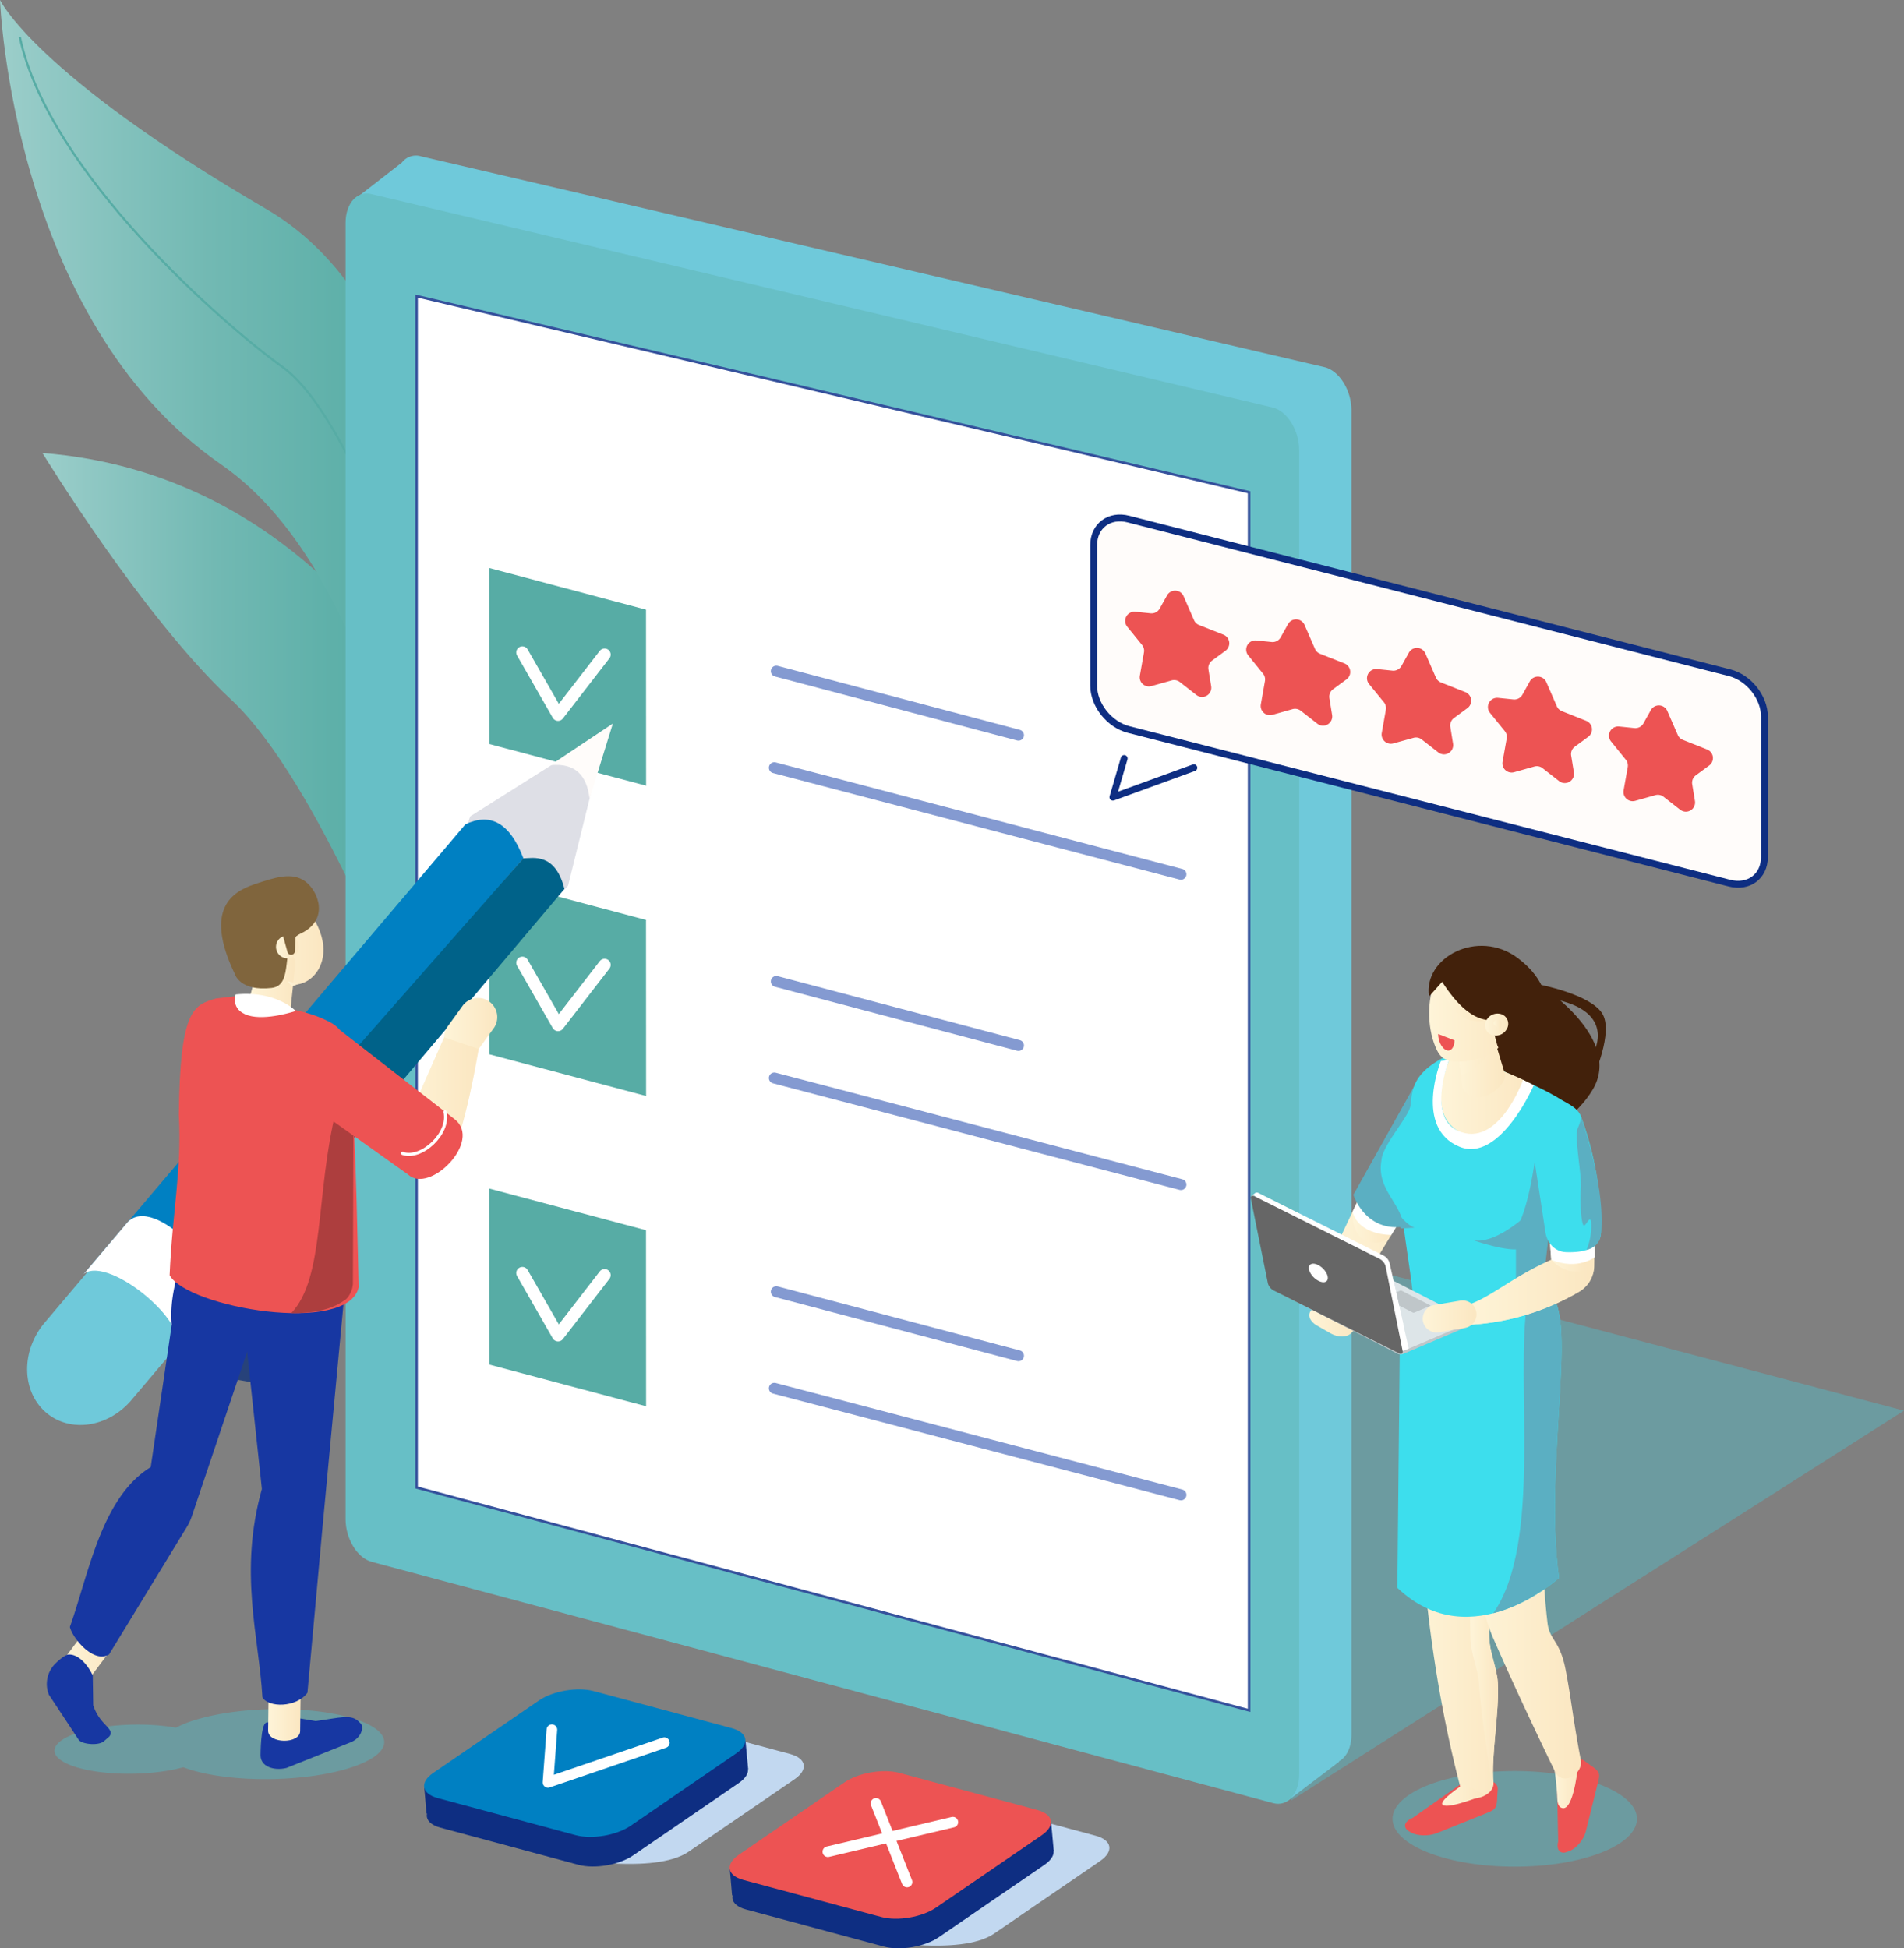
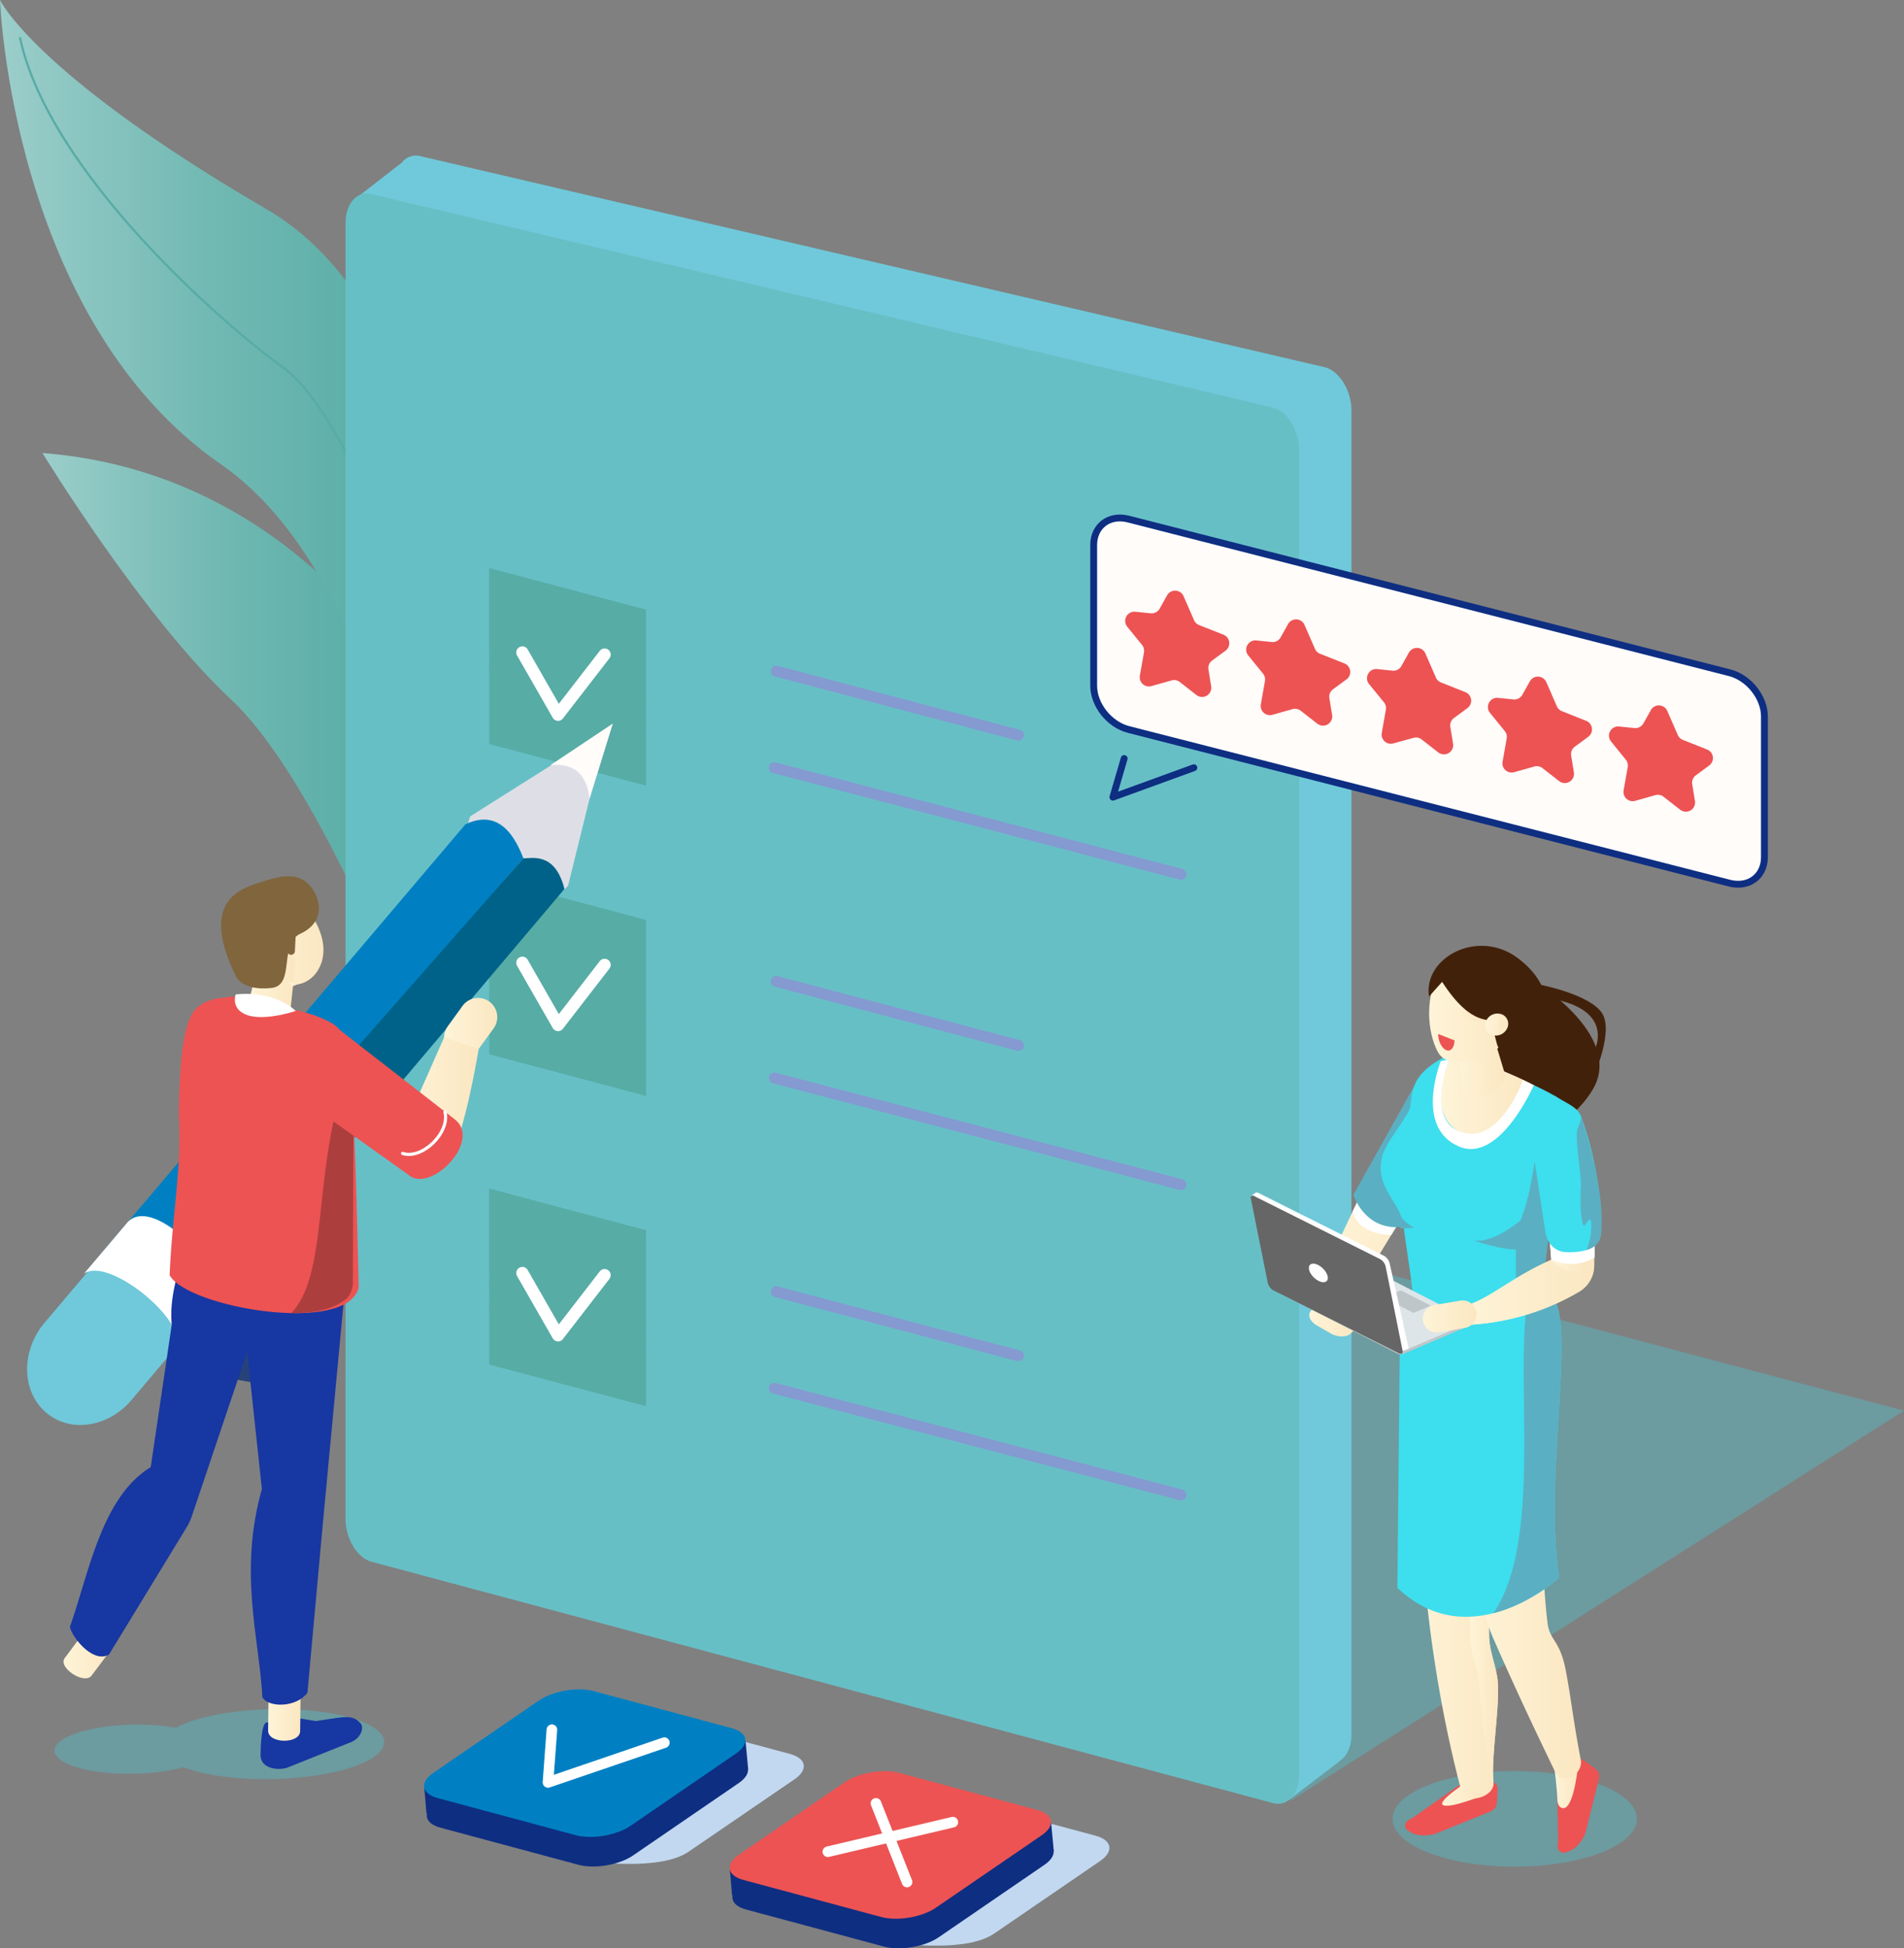
<svg xmlns="http://www.w3.org/2000/svg" xmlns:xlink="http://www.w3.org/1999/xlink" viewBox="0 0 862.27 882.42">
  <rect x="0" y="0" width="862.27" height="882.42" fill="#808080" stroke="none" />
  <defs>
    <style>.cls-1{fill:#c2d8f0;}.cls-2{fill:#0e2e82;}.cls-3{fill:url(#Gradient_bez_nazwy_16);}.cls-4{fill:url(#Gradient_bez_nazwy_16-2);}.cls-33,.cls-5,.cls-6,.cls-68,.cls-69{fill:none;}.cls-5,.cls-6{stroke:#57aca5;}.cls-11,.cls-13,.cls-33,.cls-5,.cls-68,.cls-69{stroke-linecap:round;stroke-linejoin:round;}.cls-5,.cls-69{stroke-width:3.1px;}.cls-10,.cls-6{stroke-miterlimit:10;}.cls-20,.cls-34,.cls-7{opacity:0.29;}.cls-7{fill:url(#Blue_Sky);}.cls-8{fill:#6fc9da;}.cls-9{fill:#67bfc6;}.cls-10,.cls-18{fill:#fff;}.cls-10{stroke:#35519c;stroke-width:1.14px;}.cls-11,.cls-12,.cls-13{fill:#57aca5;}.cls-11{stroke:#849ad1;stroke-width:4.96px;}.cls-13,.cls-33,.cls-68{stroke:#fff;}.cls-13{stroke-width:5.53px;}.cls-14{fill:#dedfe6;}.cls-15{fill:#fffcfa;}.cls-16{fill:#0080c2;}.cls-17{fill:#006289;}.cls-19{fill:#27427a;}.cls-20{fill:url(#Blue_Sky-2);}.cls-21{fill:#1737a2;}.cls-22{fill:url(#Gradient_bez_nazwy_35);}.cls-23{fill:url(#Gradient_bez_nazwy_35-2);}.cls-24{fill:url(#Gradient_bez_nazwy_35-3);}.cls-25{fill:url(#Gradient_bez_nazwy_35-4);}.cls-26{fill:#80653d;}.cls-27{fill:url(#Gradient_bez_nazwy_35-5);}.cls-28{fill:#ed5353;}.cls-29{fill:url(#Gradient_bez_nazwy_35-6);}.cls-30{fill:#ad3e3e;}.cls-31{fill:url(#Gradient_bez_nazwy_35-7);}.cls-32{fill:url(#Gradient_bez_nazwy_35-8);}.cls-33{stroke-width:1.42px;}.cls-34{fill:url(#Blue_Sky-3);}.cls-35{fill:url(#Gradient_bez_nazwy_35-9);}.cls-36{fill:url(#Gradient_bez_nazwy_35-10);}.cls-37{fill:url(#Gradient_bez_nazwy_35-11);}.cls-38{fill:#42210b;}.cls-39{fill:url(#Gradient_bez_nazwy_35-12);}.cls-40{fill:url(#Gradient_bez_nazwy_35-13);}.cls-41{fill:url(#Gradient_bez_nazwy_35-14);}.cls-42{fill:url(#Gradient_bez_nazwy_52);}.cls-43{fill:url(#Blue_Sky-4);}.cls-44{fill:url(#Gradient_bez_nazwy_52-2);}.cls-45{fill:url(#Blue_Sky-5);}.cls-46{fill:#ff5cab;}.cls-47{fill:url(#Gradient_bez_nazwy_52-3);}.cls-48{fill:url(#Gradient_bez_nazwy_35-15);}.cls-49{fill:#bfc6c9;}.cls-50{fill:#dde5e8;}.cls-51{fill:url(#Gradient_bez_nazwy_35-16);}.cls-52{fill:url(#Gradient_bez_nazwy_35-17);}.cls-53{fill:url(#Gradient_bez_nazwy_35-18);}.cls-54{fill:url(#Gradient_bez_nazwy_35-19);}.cls-55{fill:#666;}.cls-56{fill:url(#Gradient_bez_nazwy_35-20);}.cls-57{fill:url(#Gradient_bez_nazwy_35-21);}.cls-58{fill:url(#Gradient_bez_nazwy_52-4);}.cls-59{fill:url(#Gradient_bez_nazwy_52-5);}.cls-60{fill:url(#Gradient_bez_nazwy_35-22);}.cls-61{fill:url(#Blue_Sky-6);}.cls-62{fill:url(#Gradient_bez_nazwy_52-6);}.cls-63{fill:url(#Gradient_bez_nazwy_35-23);}.cls-64{fill:url(#Gradient_bez_nazwy_35-24);}.cls-65{fill:url(#Gradient_bez_nazwy_35-25);}.cls-66{fill:url(#Gradient_bez_nazwy_35-26);}.cls-67{fill:url(#Gradient_bez_nazwy_35-27);}.cls-68{stroke-width:4.81px;}.cls-69{stroke:#0e2e82;}</style>
    <linearGradient id="Gradient_bez_nazwy_16" x1="19.23" y1="333.93" x2="185.4" y2="333.93" gradientUnits="userSpaceOnUse">
      <stop offset="0" stop-color="#9cceca" />
      <stop offset="0.1" stop-color="#92c9c5" />
      <stop offset="0.47" stop-color="#72b9b3" />
      <stop offset="0.79" stop-color="#5eb0a9" />
      <stop offset="1" stop-color="#57aca5" />
    </linearGradient>
    <linearGradient id="Gradient_bez_nazwy_16-2" x1="0" y1="203.57" x2="200.25" y2="203.57" xlink:href="#Gradient_bez_nazwy_16" />
    <linearGradient id="Blue_Sky" x1="488.12" y1="707.41" x2="862.27" y2="707.41" gradientTransform="matrix(1, -0.17, 0, 1, 0, 63.97)" gradientUnits="userSpaceOnUse">
      <stop offset="0" stop-color="#3ddeed" />
      <stop offset="1" stop-color="#3ddeed" />
    </linearGradient>
    <linearGradient id="Blue_Sky-2" x1="24.67" y1="789.93" x2="174.01" y2="789.93" gradientTransform="matrix(1, 0, 0, 1, 0, 0)" xlink:href="#Blue_Sky" />
    <linearGradient id="Gradient_bez_nazwy_35" x1="121.42" y1="776.42" x2="136.17" y2="776.42" gradientUnits="userSpaceOnUse">
      <stop offset="0.01" stop-color="#fef4d8" />
      <stop offset="0.96" stop-color="#fbe7c2" />
    </linearGradient>
    <linearGradient id="Gradient_bez_nazwy_35-2" x1="28.77" y1="748.48" x2="52.05" y2="748.48" xlink:href="#Gradient_bez_nazwy_35" />
    <linearGradient id="Gradient_bez_nazwy_35-3" x1="111.46" y1="422.73" x2="146.48" y2="422.73" xlink:href="#Gradient_bez_nazwy_35" />
    <linearGradient id="Gradient_bez_nazwy_35-4" x1="111.43" y1="448" x2="133.79" y2="448" xlink:href="#Gradient_bez_nazwy_35" />
    <linearGradient id="Gradient_bez_nazwy_35-5" x1="125.01" y1="428.89" x2="135.36" y2="428.89" xlink:href="#Gradient_bez_nazwy_35" />
    <linearGradient id="Gradient_bez_nazwy_35-6" x1="130.24" y1="445.51" x2="136.79" y2="445.51" xlink:href="#Gradient_bez_nazwy_35" />
    <linearGradient id="Gradient_bez_nazwy_35-7" x1="201.14" y1="465.3" x2="225.21" y2="465.3" xlink:href="#Gradient_bez_nazwy_35" />
    <linearGradient id="Gradient_bez_nazwy_35-8" x1="178.59" y1="499.11" x2="216.79" y2="499.11" xlink:href="#Gradient_bez_nazwy_35" />
    <linearGradient id="Blue_Sky-3" x1="630.64" y1="823.78" x2="741.34" y2="823.78" gradientTransform="matrix(1, 0, 0, 1, 0, 0)" xlink:href="#Blue_Sky" />
    <linearGradient id="Gradient_bez_nazwy_35-9" x1="598.44" y1="553.85" x2="651.38" y2="553.85" xlink:href="#Gradient_bez_nazwy_35" />
    <linearGradient id="Gradient_bez_nazwy_35-10" x1="612.51" y1="555.81" x2="630.09" y2="555.81" xlink:href="#Gradient_bez_nazwy_35" />
    <linearGradient id="Gradient_bez_nazwy_35-11" x1="703.9" y1="808.67" x2="714.8" y2="808.67" xlink:href="#Gradient_bez_nazwy_35" />
    <linearGradient id="Gradient_bez_nazwy_35-12" x1="638.72" y1="695.78" x2="682.4" y2="695.78" xlink:href="#Gradient_bez_nazwy_35" />
    <linearGradient id="Gradient_bez_nazwy_35-13" x1="665.74" y1="736.24" x2="678.43" y2="736.24" xlink:href="#Gradient_bez_nazwy_35" />
    <linearGradient id="Gradient_bez_nazwy_35-14" x1="665.71" y1="732.59" x2="716" y2="732.59" xlink:href="#Gradient_bez_nazwy_35" />
    <linearGradient id="Gradient_bez_nazwy_52" x1="612.92" y1="523.95" x2="658.29" y2="523.95" gradientUnits="userSpaceOnUse">
      <stop offset="0" stop-color="#5bafc2" />
      <stop offset="1" stop-color="#5bafc2" />
    </linearGradient>
    <linearGradient id="Blue_Sky-4" x1="632.83" y1="658.64" x2="707.19" y2="658.64" gradientTransform="matrix(1, 0, 0, 1, 0, 0)" xlink:href="#Blue_Sky" />
    <linearGradient id="Gradient_bez_nazwy_52-2" x1="676.26" y1="657.83" x2="707.19" y2="657.83" xlink:href="#Gradient_bez_nazwy_52" />
    <linearGradient id="Blue_Sky-5" x1="625.27" y1="538.93" x2="714.68" y2="538.93" gradientTransform="matrix(1, 0, 0, 1, 0, 0)" xlink:href="#Blue_Sky" />
    <linearGradient id="Gradient_bez_nazwy_52-3" x1="686.53" y1="556.15" x2="702.71" y2="556.15" xlink:href="#Gradient_bez_nazwy_52" />
    <linearGradient id="Gradient_bez_nazwy_35-15" x1="592.93" y1="597.95" x2="614.06" y2="597.95" xlink:href="#Gradient_bez_nazwy_35" />
    <linearGradient id="Gradient_bez_nazwy_35-16" x1="663.06" y1="570.54" x2="721.9" y2="570.54" xlink:href="#Gradient_bez_nazwy_35" />
    <linearGradient id="Gradient_bez_nazwy_35-17" x1="663.2" y1="570.54" x2="722.05" y2="570.54" xlink:href="#Gradient_bez_nazwy_35" />
    <linearGradient id="Gradient_bez_nazwy_35-18" x1="652.5" y1="496.24" x2="693.25" y2="496.24" xlink:href="#Gradient_bez_nazwy_35" />
    <linearGradient id="Gradient_bez_nazwy_35-19" x1="659.2" y1="478.76" x2="681.62" y2="478.76" xlink:href="#Gradient_bez_nazwy_35" />
    <linearGradient id="Gradient_bez_nazwy_35-20" x1="653.09" y1="812.95" x2="672.53" y2="812.95" xlink:href="#Gradient_bez_nazwy_35" />
    <linearGradient id="Gradient_bez_nazwy_35-21" x1="660.99" y1="478.76" x2="678" y2="478.76" xlink:href="#Gradient_bez_nazwy_35" />
    <linearGradient id="Gradient_bez_nazwy_52-4" x1="667.16" y1="558.93" x2="692.17" y2="558.93" xlink:href="#Gradient_bez_nazwy_52" />
    <linearGradient id="Gradient_bez_nazwy_52-5" x1="632.55" y1="552.53" x2="640.68" y2="552.53" xlink:href="#Gradient_bez_nazwy_52" />
    <linearGradient id="Gradient_bez_nazwy_35-22" x1="702.52" y1="573.26" x2="718.23" y2="573.26" xlink:href="#Gradient_bez_nazwy_35" />
    <linearGradient id="Blue_Sky-6" x1="694.18" y1="531.73" x2="725.08" y2="531.73" gradientTransform="matrix(1, 0, 0, 1, 0, 0)" xlink:href="#Blue_Sky" />
    <linearGradient id="Gradient_bez_nazwy_52-6" x1="714.21" y1="535.99" x2="725.4" y2="535.99" xlink:href="#Gradient_bez_nazwy_52" />
    <linearGradient id="Gradient_bez_nazwy_35-23" x1="644.32" y1="596.25" x2="668.66" y2="596.25" xlink:href="#Gradient_bez_nazwy_35" />
    <linearGradient id="Gradient_bez_nazwy_35-24" x1="647.18" y1="455.76" x2="685.99" y2="455.76" xlink:href="#Gradient_bez_nazwy_35" />
    <linearGradient id="Gradient_bez_nazwy_35-25" x1="652.43" y1="452.58" x2="673.29" y2="452.58" xlink:href="#Gradient_bez_nazwy_35" />
    <linearGradient id="Gradient_bez_nazwy_35-26" x1="672.57" y1="464.04" x2="683.01" y2="464.04" xlink:href="#Gradient_bez_nazwy_35" />
    <linearGradient id="Gradient_bez_nazwy_35-27" x1="676.45" y1="464.49" x2="680.09" y2="464.49" xlink:href="#Gradient_bez_nazwy_35" />
  </defs>
  <g id="Warstwa_2" data-name="Warstwa 2">
    <g id="image">
      <path class="cls-1" d="M277.94,844l-62.52-16.81c1.87-3.1,1-8.23,7.25-12.52l47.94-32.85c6.26-4.29,17.4-6.19,24.74-4.21l62.53,16.81c7.34,2,8.22,7.1,2,11.4L311.9,838.63C305.63,842.92,294.5,844.82,277.94,844Z" />
      <polygon class="cls-2" points="337.64 788.6 338.83 801.33 321.75 803.36 193.14 821.39 192.15 809.68 337.64 788.6" />
      <path class="cls-2" d="M261.94,844.59l-62.52-16.82c-7.35-2-8.23-7.1-2-11.39l47.94-32.85c6.26-4.29,17.39-6.19,24.74-4.21l62.52,16.81c7.35,2,8.23,7.1,2,11.4l-47.94,32.84C280.42,844.66,269.29,846.56,261.94,844.59Z" />
      <path class="cls-3" d="M185.4,309.65S133.87,214,19.23,205.18c0,0,45.48,74.44,85.4,111.64S185.4,462.68,185.4,462.68Z" />
      <path class="cls-4" d="M200.25,265.71s-2.66-126.18-79.49-170.93C15.51,33.46,0,0,0,0S5.3,144.8,100.13,210.35c73.86,51.06,90.6,196.79,90.6,196.79Z" />
      <path class="cls-5" d="M164.17,306.8s18.44,34.73,21.23,54.26" />
      <path class="cls-6" d="M177.88,254.1s-24-69.34-50-87.93S22,78.26,9,16.84" />
      <polygon class="cls-7" points="584.71 815.46 862.27 638.91 488.12 539.89 584.71 815.46" />
      <path class="cls-8" d="M600.23,166.39,190.74,70.81A8,8,0,0,0,182,73.62h0L159.33,91.25l19.59,47.41V661.21c0,8.86,5.32,17.64,11.82,19.51l357.39,102.7,35.3,32,23-17.51-.09-.17c3.41-1.85,5.7-6.3,5.7-12.11V185.91C612.05,177,606.73,168.26,600.23,166.39Z" />
      <path class="cls-9" d="M576.58,816.66,168.28,707.35c-6.48-1.74-11.78-10.41-11.78-19.28V100.93c0-8.87,5.3-14.7,11.78-13l408.3,96.69c6.48,1.73,11.79,10.41,11.79,19.27V803.7C588.36,812.56,583.06,818.4,576.58,816.66Z" />
-       <polygon class="cls-10" points="565.67 774.65 188.67 673.72 188.67 134.11 565.67 222.95 565.67 774.65" />
      <line class="cls-11" x1="351.56" y1="585.04" x2="461.25" y2="614.03" />
      <line class="cls-11" x1="350.68" y1="628.77" x2="534.82" y2="677.04" />
      <polygon class="cls-12" points="292.6 636.91 221.55 618.03 221.51 538.3 292.56 557.18 292.6 636.91" />
      <polyline class="cls-13" points="236.56 576.57 252.73 604.79 273.8 577.53" />
      <line class="cls-11" x1="351.56" y1="444.51" x2="461.25" y2="473.5" />
      <line class="cls-11" x1="350.68" y1="488.24" x2="534.82" y2="536.51" />
      <polygon class="cls-12" points="292.6 496.38 221.55 477.5 221.51 397.77 292.56 416.65 292.6 496.38" />
      <polyline class="cls-13" points="236.56 436.04 252.73 464.26 273.8 437" />
      <line class="cls-11" x1="351.56" y1="303.98" x2="461.25" y2="332.97" />
      <line class="cls-11" x1="350.68" y1="347.71" x2="534.82" y2="395.98" />
      <polygon class="cls-12" points="292.6 355.85 221.55 336.97 221.51 257.24 292.56 276.12 292.6 355.85" />
      <polyline class="cls-13" points="236.56 295.5 252.73 323.73 273.8 296.47" />
      <path class="cls-14" d="M257.27,401.1l17.39-70.31L213,369.71C204.34,389.27,246.78,415.21,257.27,401.1Z" />
      <path class="cls-15" d="M277.55,327.69,267,361.76c-1.17-10.26-6.15-16.34-17.73-15.21Z" />
      <path class="cls-8" d="M59.58,634.05c.13-.15.25-.31.37-.46h0l38.45-45.44c10.73-12.67,10.62-30.79-.24-40.47s-28.35-7.25-39.08,5.42L20.64,598.55h0l-.39.44c-10.72,12.67-10.61,30.79.25,40.47S48.86,646.72,59.58,634.05Z" />
      <path class="cls-16" d="M37.92,577,210.78,373.34c10.8-5.1,19.85-1.42,26.26,15.42L76.81,573.39C64.65,553.11,51.28,565.38,37.92,577Z" />
      <path class="cls-17" d="M237,388.76c4.37-.08,14.46-2.66,18.62,13.86l-167.29,198c-5.84-17.79-16.5-24.11-16.5-24.11Z" />
      <path class="cls-18" d="M78.29,612.78c-.15.13.25-.3.37-.45h0l17.08-20.4c9.84-14-26.07-51.9-38.14-38.18l.39-.44h0L38.31,576.53h0c-.12.15-.54.56-.39.44C49.57,568,90.44,602.64,78.29,612.78Z" />
      <polygon class="cls-19" points="91.57 622.14 133.14 629.39 133.14 585.98 91.57 578.73 91.57 622.14" />
      <path class="cls-20" d="M160.39,778.46c-19.14-6.05-51.34-5.82-71.92.51a51.53,51.53,0,0,0-8.82,3.53c-13.41-2.41-31.38-1.72-43.57,2C21.62,789,20.8,796,34.25,800.29c12.92,4.09,34.3,4.08,48.78.13.89.34,1.83.67,2.83,1,19.14,6.05,51.34,5.82,71.92-.51S179.53,784.51,160.39,778.46Z" />
      <path class="cls-21" d="M128.33,777.05,143,779.5c10.73-1.45,16.1-3.35,19.58.34l1,1c1.3,2.57-.74,6.69-4.68,8.22L129.7,800.74C124,802.09,118,800.12,118,795c0,0,0-14.24,2.63-14.8C125.84,779.09,123.77,778.13,128.33,777.05Z" />
      <path class="cls-22" d="M135.93,784c-.07,6-14.59,5.8-14.51-.17l.23-19.4,14.52.18Z" />
      <path class="cls-21" d="M139.23,766.67c-5.08,6.86-17.66,6.75-20.38,2.1-1.57-27.44-10.83-56.66-.25-94.39L106.33,559.94l51.14,10.22L146.12,691Z" />
      <path class="cls-23" d="M41.48,758.89c-3.25,4.34-15.41-3.6-12.16-7.95l10.57-14.13,12.16,8Z" />
      <path class="cls-21" d="M49.38,749.34c-7.13,4.26-16.74-7.68-17.73-12.53,8.58-24,14.22-58.64,36.61-72.32L77.77,600c-.81-9.9,1-17.77,5.11-32.26l36.74,21.63L86.87,686.73a25.19,25.19,0,0,1-2.34,5Z" />
      <path class="cls-24" d="M146.47,430.79c-.33,11.75-11,18.73-19.78,13.36s-15.54-19.26-15.21-31,7.67-16.92,16.4-11.55S146.8,419,146.47,430.79Z" />
      <path class="cls-25" d="M118.34,467l-1.2-.31a7.64,7.64,0,0,1-5.47-9.29l5.92-22.88a7.64,7.64,0,0,1,9.29-5.47l1.2.31a7.64,7.64,0,0,1,5.47,9.29l-2.46,22.82C130,465.51,122.4,468,118.34,467Z" />
      <path class="cls-26" d="M106.36,441.16s2.19,7.92,16.62,6.3c10.89-1.23,3.08-19.91,13-24.54,13.48-6.25,8.16-19.45,2.2-23.76s-13.54-1.82-22.86,1.3C105.5,403.77,92.07,411.4,106.36,441.16Z" />
-       <path class="cls-27" d="M135.36,429a5.18,5.18,0,1,1-5-5.32A5.17,5.17,0,0,1,135.36,429Z" />
      <path class="cls-28" d="M76.81,577.57c1.24-28.85,5.58-47.7,4.17-72.65.55-47.66,6.5-49.7,17-52.72L108.51,451c3.27.63,6.29,2.13,9.52,2.92,13.52,3.31,22.18,4,31.89,9.3,8.65,4.68,9.15,17.2,9.13,27.68,2.34,30.72,2.95,77,3.39,92.14C157.52,604.77,85,592.27,76.81,577.57Z" />
      <path class="cls-29" d="M132.13,446.73l-1.89-2.44a7.77,7.77,0,0,0,6.55,0A10,10,0,0,1,132.13,446.73Z" />
      <path class="cls-30" d="M160.1,494.5l-7.93,8.56c-9.31,37.57-5,75.66-20.27,91.69,9.34,0,17.9-1.25,24.23-5.91.34,0,3.26-2.55,3.69-7.24Z" />
      <path class="cls-18" d="M106.73,450.39s-2.53,6.91,5.61,9.48,21.59-2,21.59-2S125,448.53,106.73,450.39Z" />
      <path class="cls-26" d="M132.07,432.43h0a1.74,1.74,0,0,1-1.94-1.48l-3.06-11c-.13-.94,2.33-.39,3.27-.51h0c.94-.13,3.63-1,3.76,0l-.54,11.07A1.75,1.75,0,0,1,132.07,432.43Z" />
      <path class="cls-31" d="M204.72,477h0a8.69,8.69,0,0,0,12.1-1.95l6.76-9.33a8.69,8.69,0,0,0-2-12.1h0a8.7,8.7,0,0,0-12.1,1.95l-6.75,9.33A8.7,8.7,0,0,0,204.72,477Z" />
      <path class="cls-32" d="M216.79,475.09s-6.42,39.18-13.33,49.51-24.87-3.71-24.87-3.71l22.55-51.07Z" />
      <path class="cls-28" d="M138.86,499.24l45.86,32.67c9.87,9.24,34-15.25,21.09-25.06C205,506.23,151,464.26,151,464.26S132.36,482.29,138.86,499.24Z" />
      <path class="cls-33" d="M182.32,522.38c8.69,3,21.58-9.26,19.19-18.79" />
-       <path class="cls-21" d="M42,758.88l.21,13.46c3.05,9.32,10,10.42,7.32,14.13l-2.3,2c-2.3,2.33-10,1.61-11.57-.44L22.16,767.58a13,13,0,0,1,3-14.21s4-4,6-4C36,749.2,40.31,755,42,758.88Z" />
      <ellipse class="cls-34" cx="685.99" cy="823.78" rx="55.35" ry="21.66" />
      <polygon class="cls-35" points="628.01 515.99 598.44 578.63 610.36 591.71 651.38 524.29 628.01 515.99" />
-       <path class="cls-36" d="M630.09,559.33l-17.56-10.54s-.7,11.11,6.83,13.43S630.09,559.33,630.09,559.33Z" />
      <path class="cls-28" d="M705.66,834.1l-.61-30.29c.71-2.86,4.54-3.45,7.59-6.12a3.77,3.77,0,0,1,4.66-.35l2.89,2.11c4.28,2.89,4.51,3.75,3.57,7.52l-5.56,22.4c-.93,3.77-4.31,7.84-7.51,9l-.91.34C706.58,840,704.73,837.87,705.66,834.1Z" />
      <path class="cls-37" d="M714.8,798.39s-1.66,19.33-6.39,20.51c0,0-3,.75-3.14-4.15s-1.37-14.37-1.37-14.37Z" />
      <path class="cls-18" d="M630.09,559.33s-14.56.38-17.56-10.54l4.49-9,18.93,10Z" />
      <path class="cls-38" d="M697.9,446.08s22.2,4.34,27.65,12.84-4.19,29.48-4.19,29.48v-11s12.82-21.07-22.59-25.69C675,448.65,697.9,446.08,697.9,446.08Z" />
      <path class="cls-38" d="M698.31,446.72s36.62,23.71,23.05,46.67S671,526.24,671,526.24l-15-77.12Z" />
      <path class="cls-28" d="M639.77,823.33l22.63-15.88c2.88-1.17,9-1.32,13-.57a3.32,3.32,0,0,1,2.89,3.4l-.24,3.51c-.14,5.05-.76,5.74-4.57,7.28l-22.64,9.13c-3.81,1.54-9.25,1.37-12.08-.39l-.8-.49C635.16,827.56,636,824.87,639.77,823.33Z" />
      <path class="cls-39" d="M676.38,807.88c-.27,7-14.54,9.55-14.81,2.42C644.25,744.2,642,683.69,638.72,613.78L682.4,577c-3.52,60.68-9.06,112.06-8,164.45.14,6.79,3.53,14,3.91,20.51C679.11,775.53,675.2,794.68,676.38,807.88Z" />
      <path class="cls-40" d="M669.78,762.55c-.37-6.52-3.76-13.72-3.9-20.51-.36-17.33,0-34.56.79-52,1.48-33.3,10.11-35.85,8.54-.48-.78,17.49-1.15,34.71-.79,52,.14,6.79,3.53,14,3.9,20.51.79,13.56-3.12,32.71-2,45.91C676.17,813.34,670.57,776.11,669.78,762.55Z" />
      <path class="cls-41" d="M715.82,796.74c1.55,6.16-7.21,12.12-11.13,6.58-11.78-24.27-20.41-43-28.43-61.3-6.08-13.89-7.38-30.5-9.93-47.16-6.08-39.77,35-49.8,33-9.39a286.89,286.89,0,0,0,1.5,49.63c1,8,5.53,7.59,8.17,21C711.63,769.7,712.16,777.3,715.82,796.74Z" />
      <path class="cls-42" d="M640.33,492.12l-27.41,49s6.71,22.07,31.21,12.13C678.07,539.44,640.33,492.12,640.33,492.12Z" />
      <path class="cls-43" d="M698.39,585c19,.38.13,75.57,7.64,129.63,0,0-39.63,36.46-73.2,4.53l1.24-124.28Z" />
      <path class="cls-44" d="M676.26,730.66C698.7,698.32,686,626,691.72,589l6.67-4c19,.38.13,75.57,7.64,129.63C706,714.64,693.35,726.3,676.26,730.66Z" />
      <path class="cls-45" d="M635,591.33c-1.11-13.3,5.28,13.23,5-2.16-.09-5.91-3-22.86-4.39-34.07-1.33-10.47-12.28-16.69-10-29.46.3-7,12.61-19.86,13.14-24.94.85-8.05,1.41-15.47,18.32-23.39l7.44,1.61a49.5,49.5,0,0,1,10.2,3.41c34.48,16,42,16.75,39.59,36.95-.39,10.38-6.57,2.3-8.43,9.18-3.57,13.19-17.5,26.63-12.59,49.76,1,4.67,4.64,7.86.48,10.95C675.71,602.6,641.28,605.17,635,591.33Z" />
      <path class="cls-46" d="M633.83,591.22c0,.5,0,0,0,0Z" />
      <path class="cls-47" d="M695.5,523.12l7.21,25.06L698.39,585l-11.86,4.16V557.38C691.55,547.45,693.68,535.4,695.5,523.12Z" />
      <path class="cls-48" d="M596.28,600.27,602.8,604c3.18,1.81,7.28,1.72,9.1-.2l1.28-1.35c1.82-1.92.71-5-2.48-6.79l-6.51-3.71c-3.18-1.81-7.28-1.72-9.1.2l-1.28,1.35C592,595.4,593.1,598.46,596.28,600.27Z" />
      <path class="cls-49" d="M666,599.9l.2-1.39-2.32.67-.34-.89-51.45-26.35a3.55,3.55,0,0,0-2.62.06L584,582.83l0-.31-4.61,1.38-.22,1.47h0a.62.62,0,0,0,.36.38l53.54,27.43a3.63,3.63,0,0,0,2.63-.06l29.48-12.54c.45-.2.7-.44.74-.68Z" />
      <path class="cls-50" d="M633.34,611.71l-53.55-27.42c-.61-.32-.45-.87.37-1.22l29.49-12.54a3.6,3.6,0,0,1,2.62-.06l53.55,27.43c.62.32.45.86-.37,1.21L636,611.65A3.55,3.55,0,0,1,633.34,611.71Z" />
      <path class="cls-49" d="M639.85,594.49l-13-6.63c-.15-.08-.11-.21.09-.3l7.13-3a.89.89,0,0,1,.64,0l13,6.64c.15.08.11.21-.09.29l-7.14,3A.86.86,0,0,1,639.85,594.49Z" />
      <path class="cls-51" d="M663.06,600.13a110,110,0,0,0,51.87-15,13.76,13.76,0,0,0,6.9-11.48c.23-10.67.1-29.62-3.51-32.7l-16.58,19,.78,10.59c-18.1,8-27.61,17.41-38.67,20.77Z" />
      <path class="cls-52" d="M713.19,582.75c3.75-3,5.11-9.3,5.21-14,.16-7.53.15-19.16-1.14-26.45l1.21-1.39c3.61,3.08,3.73,22,3.51,32.7a13.79,13.79,0,0,1-6.9,11.48,110.08,110.08,0,0,1-51.88,15S697.1,595.82,713.19,582.75Z" />
      <path class="cls-53" d="M693.25,490.82s-12.65,30.32-31,22.42-5.06-35.32-5.06-35.32S676.24,481.85,693.25,490.82Z" />
      <path class="cls-54" d="M671.9,496.66l-1.22.25a6.87,6.87,0,0,1-8.44-5.56l-3-21.92c-.53-3.89,2.41-7.75,6.53-8.58l1.22-.24c4.11-.83,7.91,1.67,8.44,5.56l6.14,20.4C682.12,490.46,676,495.84,671.9,496.66Z" />
      <path class="cls-18" d="M631.68,582.93a5.38,5.38,0,0,0-2.63-3.22l-56.59-28.32a1.84,1.84,0,0,0-1.25-.24h0a.67.67,0,0,0-.29.15l-1.87,1.4h1.7l5.46,27.1a5.37,5.37,0,0,0,2.63,3.22l53.51,26.78,1.73,1.6.21.38c1.08.25,3.67-1,3.67-1Z" />
      <path class="cls-18" d="M629.27,571.92a5.34,5.34,0,0,0-2.63-3.22l-56.59-28.32a1.82,1.82,0,0,0-1.25-.24h0a.73.73,0,0,0-.29.15l-1.87,1.4h1.7l5.46,27.1a5.37,5.37,0,0,0,2.63,3.22l53.51,26.78,1.73,1.6.21.38c1.09.25,3.67-1,3.67-1Z" />
      <path class="cls-55" d="M568.25,541.85l56.58,28.33a5.4,5.4,0,0,1,2.64,3.22L633,600.8a.09.09,0,0,1,0,.05l2.21,11c.23,1.17-.56,1.62-1.78,1L576.83,584.5a5.34,5.34,0,0,1-2.63-3.22l-5.52-27.39a.13.13,0,0,0,0-.06l-2.2-11C566.23,541.7,567,541.24,568.25,541.85Z" />
      <path class="cls-18" d="M601.34,578.7c.07,2-1.81,2.64-4.19,1.44s-4.35-3.78-4.41-5.78,1.81-2.64,4.19-1.44S601.28,576.7,601.34,578.7Z" />
      <path class="cls-56" d="M672.53,812.84s-16.17,6.59-19.1,4.66c-2.47-1.63,9.49-9.45,9.49-9.45Z" />
      <path class="cls-18" d="M689.73,489.14s-11.14,31.26-29.49,23c-14.24-6.44-3.91-32.3-3.91-32.3l-3.83.74S640.2,510.9,661,519.38c18.29,7.46,33.63-27.9,33.63-27.9Z" />
      <path class="cls-57" d="M661,480.49a23.29,23.29,0,0,0,17-9.69s-6.93,14.35-16.16,15.92Z" />
      <path class="cls-58" d="M689.49,552s-13.12,11.69-22.33,9.71c0,0,16.31,5.78,22.33,3.73S689.49,552,689.49,552Z" />
      <path class="cls-59" d="M632.55,548.67l.33.47c1,1.45,4.37,5.81,7.8,6.9l-6.39.36" />
      <path class="cls-60" d="M718.23,571.36l-15.71-.8s6.18,7.53,15.52,4.8Z" />
      <path class="cls-18" d="M722.17,569.45s-7.75,6-19.65,1.11l-.68-8.57,20.33-1.44Z" />
      <path class="cls-61" d="M694.42,522.3l5.46,35.81c.78,5.14,4.58,8.84,9.28,9,7,.28,15.9-1,15.92-9.39a148,148,0,0,0-9-51.89c-1.74-4.62-6.41-5.93-12-9.52-.9-.58-.55,4.77-1.54,5.52h0A21.76,21.76,0,0,0,694.42,522.3Z" />
      <path class="cls-62" d="M716,505.86s11.41,32,9,53c0,0,0,5.59-6.49,7.23a28.54,28.54,0,0,0,2.13-11.38c-.16-6.37-2.77,2.24-3.72-.06s-1.45-10.82-1-16.76-3.07-23-1.36-27S716,505.86,716,505.86Z" />
      <path class="cls-63" d="M668.57,594.19h0a6.27,6.27,0,0,1-5.11,7.23l-11.81,2a6.3,6.3,0,0,1-7.24-5.11h0a6.28,6.28,0,0,1,5.11-7.23l11.81-2A6.29,6.29,0,0,1,668.57,594.19Z" />
      <path class="cls-64" d="M680.5,435.85c-3.5-5.62-8.83-6.6-13.78-3.37-4.85-2-10.71.92-15,8.27-6,10.23-5.42,24.43-1.66,33.35,2,4.83,4.42,8.19,16,6.18,7.84-1.5,12.25-3.8,16.68-11.34C688.71,458.71,685.59,444,680.5,435.85Z" />
      <path class="cls-65" d="M673.29,461.86s-11.84,4.67-19.11-11.25c0,0-2.58-5.46-1.48-7.78S673.29,461.86,673.29,461.86Z" />
      <path class="cls-38" d="M653.1,444.7c13.91,21.5,22,15.33,22.34,18.69,0,0,2.34,8.92,2.35,8.94,1.41,6.67,8.18,4,14.69,6.12h0s21.36-24.72-5.19-44.58c-18-13.43-42.82-.2-40.13,17.48Z" />
      <path class="cls-66" d="M682.29,466.21a5.64,5.64,0,0,1-7.15,2.33,4.64,4.64,0,0,1-1.85-6.68,5.65,5.65,0,0,1,7.15-2.33A4.64,4.64,0,0,1,682.29,466.21Z" />
      <path class="cls-67" d="M676.93,464.34a1.22,1.22,0,0,1-.09-1.86c.78-.79,2-1.53,2.89,0s-.08,3.53-1,4.8a.24.24,0,0,1-.43-.18,1.89,1.89,0,0,0-.6-2.23C677.41,464.67,677.14,464.49,676.93,464.34Z" />
      <path class="cls-28" d="M655,475.64h0c-2.05-.8-3.71-4.09-3.71-7.34l7.42,2.9C658.68,474.45,657,476.44,655,475.64Z" />
      <path class="cls-16" d="M260.73,831.18,198.2,814.37c-7.34-2-8.23-7.1-2-11.39l47.94-32.85c6.26-4.29,17.4-6.19,24.74-4.21l62.53,16.81c7.34,2,8.22,7.1,2,11.4L285.47,827C279.2,831.26,268.07,833.16,260.73,831.18Z" />
      <polyline class="cls-68" points="249.94 783.41 248.17 807.28 300.87 789.28" />
      <path class="cls-1" d="M416.34,881l-62.52-16.81c1.86-3.11,1-8.23,7.24-12.53L409,818.85c6.27-4.29,17.4-6.19,24.75-4.21l62.52,16.81c7.35,2,8.23,7.1,2,11.39L450.3,875.69C444,880,432.9,881.88,416.34,881Z" />
      <polygon class="cls-2" points="476.04 825.66 477.23 838.38 460.14 840.41 331.54 858.45 330.54 846.74 476.04 825.66" />
      <path class="cls-2" d="M400.34,881.64l-62.52-16.81c-7.35-2-8.23-7.1-2-11.4l47.94-32.84c6.27-4.29,17.4-6.19,24.75-4.21l62.52,16.81c7.35,2,8.23,7.1,2,11.39l-47.94,32.85C418.82,881.72,407.69,883.62,400.34,881.64Z" />
      <path class="cls-28" d="M399.12,868.24,336.6,851.43c-7.35-2-8.23-7.1-2-11.4l47.94-32.84c6.27-4.29,17.4-6.19,24.75-4.22l62.52,16.82c7.35,2,8.23,7.1,2,11.39L423.87,864C417.6,868.32,406.47,870.22,399.12,868.24Z" />
      <line class="cls-68" x1="374.92" y1="838.67" x2="431.52" y2="825.28" />
      <line class="cls-68" x1="410.77" y1="852.39" x2="396.7" y2="816.77" />
      <path class="cls-15" d="M783.28,305.62l-272.2-69.57c-8.68-2.22-15.78,3.06-15.78,11.74v63.72c0,8.68,7.1,17.6,15.78,19.82l272.2,69.57c8.68,2.22,15.78-3.07,15.78-11.75V325.43C799.06,316.75,792,307.84,783.28,305.62Z" />
      <path class="cls-28" d="M536,270l4.74,10.88a4.18,4.18,0,0,0,2.28,2.21l11.06,4.38a4.18,4.18,0,0,1,.93,7.24l-6.1,4.48a4.17,4.17,0,0,0-1.64,4l1.23,7.58a4.17,4.17,0,0,1-6.68,4l-7.52-5.87a4.17,4.17,0,0,0-3.7-.73l-9.15,2.57a4.16,4.16,0,0,1-5.24-4.74l1.86-10.52a4.19,4.19,0,0,0-.86-3.36l-6.71-8.27a4.17,4.17,0,0,1,3.67-6.78l6.93.71a4.19,4.19,0,0,0,4.08-2.12l3.35-6A4.17,4.17,0,0,1,536,270Z" />
      <path class="cls-28" d="M590.77,283l4.74,10.87a4.2,4.2,0,0,0,2.28,2.22l11.06,4.38a4.17,4.17,0,0,1,.93,7.24l-6.1,4.48a4.18,4.18,0,0,0-1.64,4l1.23,7.58a4.17,4.17,0,0,1-6.68,4l-7.52-5.87a4.2,4.2,0,0,0-3.7-.73l-9.15,2.58A4.17,4.17,0,0,1,571,319l1.86-10.53a4.17,4.17,0,0,0-.86-3.35l-6.71-8.28a4.17,4.17,0,0,1,3.67-6.77l6.93.71a4.18,4.18,0,0,0,4.08-2.12l3.35-6A4.17,4.17,0,0,1,590.77,283Z" />
      <path class="cls-28" d="M645.54,296l4.74,10.88a4.15,4.15,0,0,0,2.28,2.21l11.06,4.39a4.17,4.17,0,0,1,.93,7.24l-6.09,4.48a4.16,4.16,0,0,0-1.65,4l1.23,7.58a4.17,4.17,0,0,1-6.68,4l-7.52-5.87a4.17,4.17,0,0,0-3.7-.73L631,336.71a4.18,4.18,0,0,1-5.24-4.75l1.86-10.52a4.13,4.13,0,0,0-.86-3.35L620,309.81a4.18,4.18,0,0,1,3.67-6.78l6.93.72a4.19,4.19,0,0,0,4.08-2.13l3.35-6A4.17,4.17,0,0,1,645.54,296Z" />
      <path class="cls-28" d="M700.31,309l4.74,10.88a4.17,4.17,0,0,0,2.29,2.21l11,4.38a4.17,4.17,0,0,1,.93,7.24l-6.09,4.48a4.17,4.17,0,0,0-1.65,4l1.23,7.58a4.17,4.17,0,0,1-6.68,4l-7.52-5.87a4.17,4.17,0,0,0-3.7-.73l-9.15,2.57a4.17,4.17,0,0,1-5.24-4.74l1.87-10.52a4.2,4.2,0,0,0-.87-3.36l-6.71-8.27a4.18,4.18,0,0,1,3.67-6.78l6.94.71a4.16,4.16,0,0,0,4.07-2.12l3.35-6A4.17,4.17,0,0,1,700.31,309Z" />
      <path class="cls-28" d="M755.08,322l4.74,10.87a4.19,4.19,0,0,0,2.29,2.22l11,4.38a4.17,4.17,0,0,1,.93,7.24L768,351.15a4.17,4.17,0,0,0-1.65,4l1.24,7.58a4.17,4.17,0,0,1-6.69,4l-7.52-5.87a4.17,4.17,0,0,0-3.7-.73l-9.15,2.58a4.18,4.18,0,0,1-5.24-4.75l1.87-10.52a4.17,4.17,0,0,0-.87-3.35l-6.7-8.28a4.17,4.17,0,0,1,3.66-6.77l6.94.71a4.16,4.16,0,0,0,4.07-2.12l3.35-6A4.17,4.17,0,0,1,755.08,322Z" />
      <path class="cls-69" d="M783.28,400,511.08,330.4c-8.68-2.22-15.78-11.14-15.78-19.82V246.86c0-8.68,7.1-14,15.78-11.75l272.2,69.58c8.68,2.21,15.78,11.13,15.78,19.81v63.72C799.06,396.9,792,402.19,783.28,400Z" />
      <polyline class="cls-69" points="509.11 343.54 504 361.06 540.67 347.71" />
    </g>
  </g>
</svg>